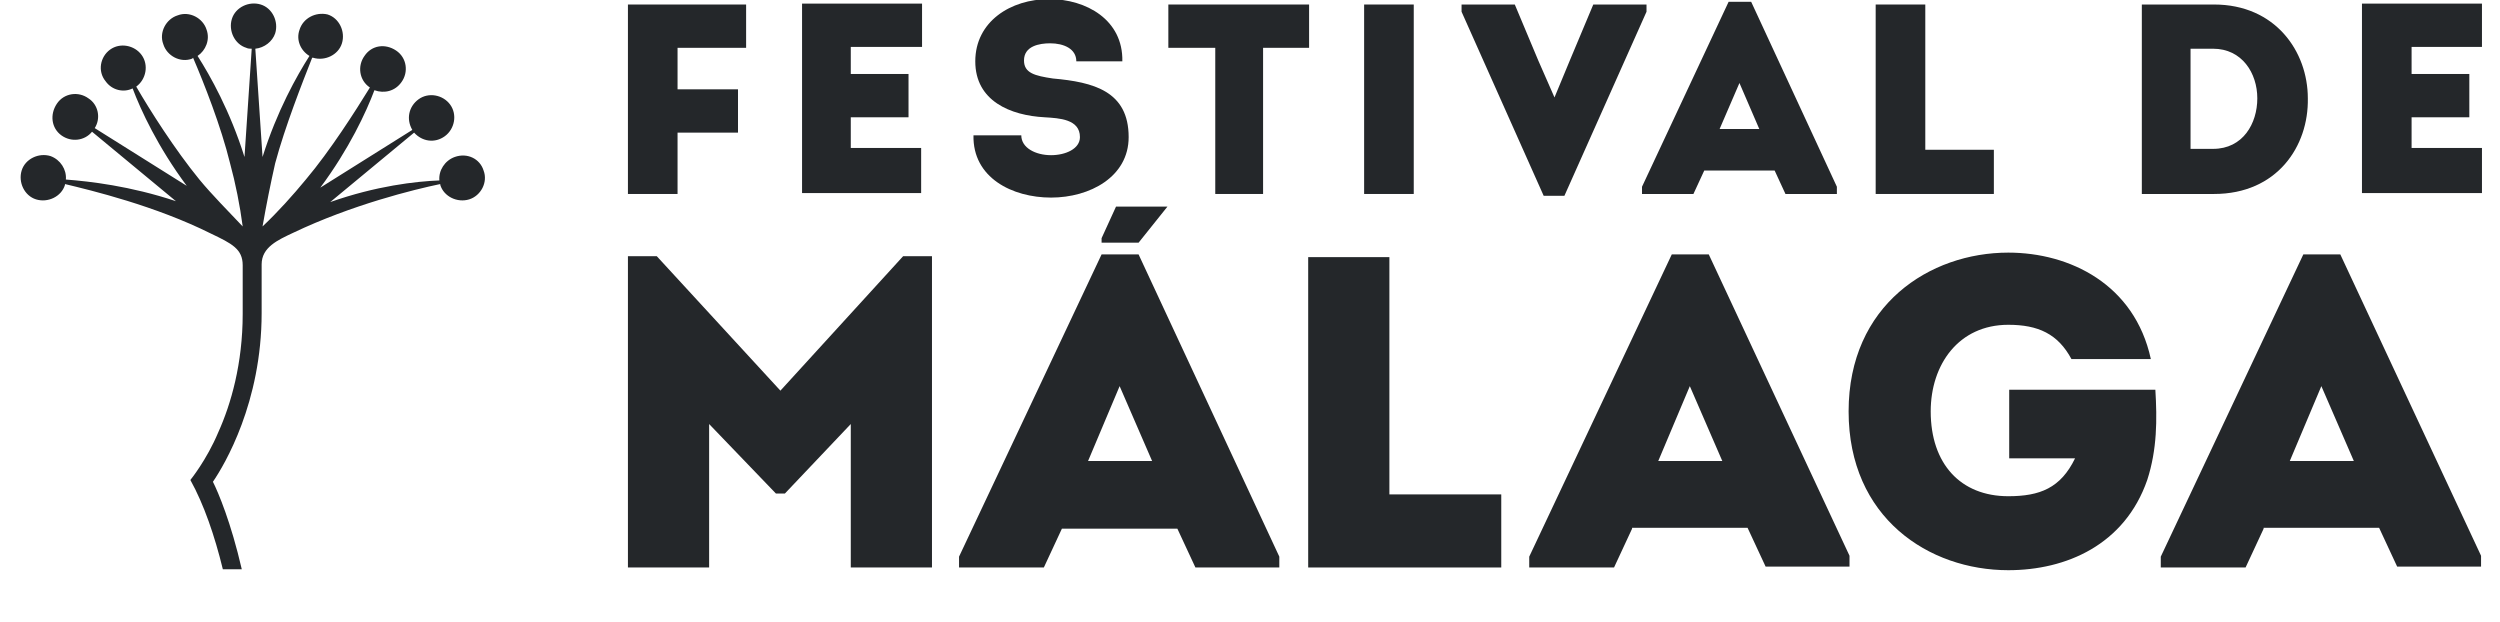
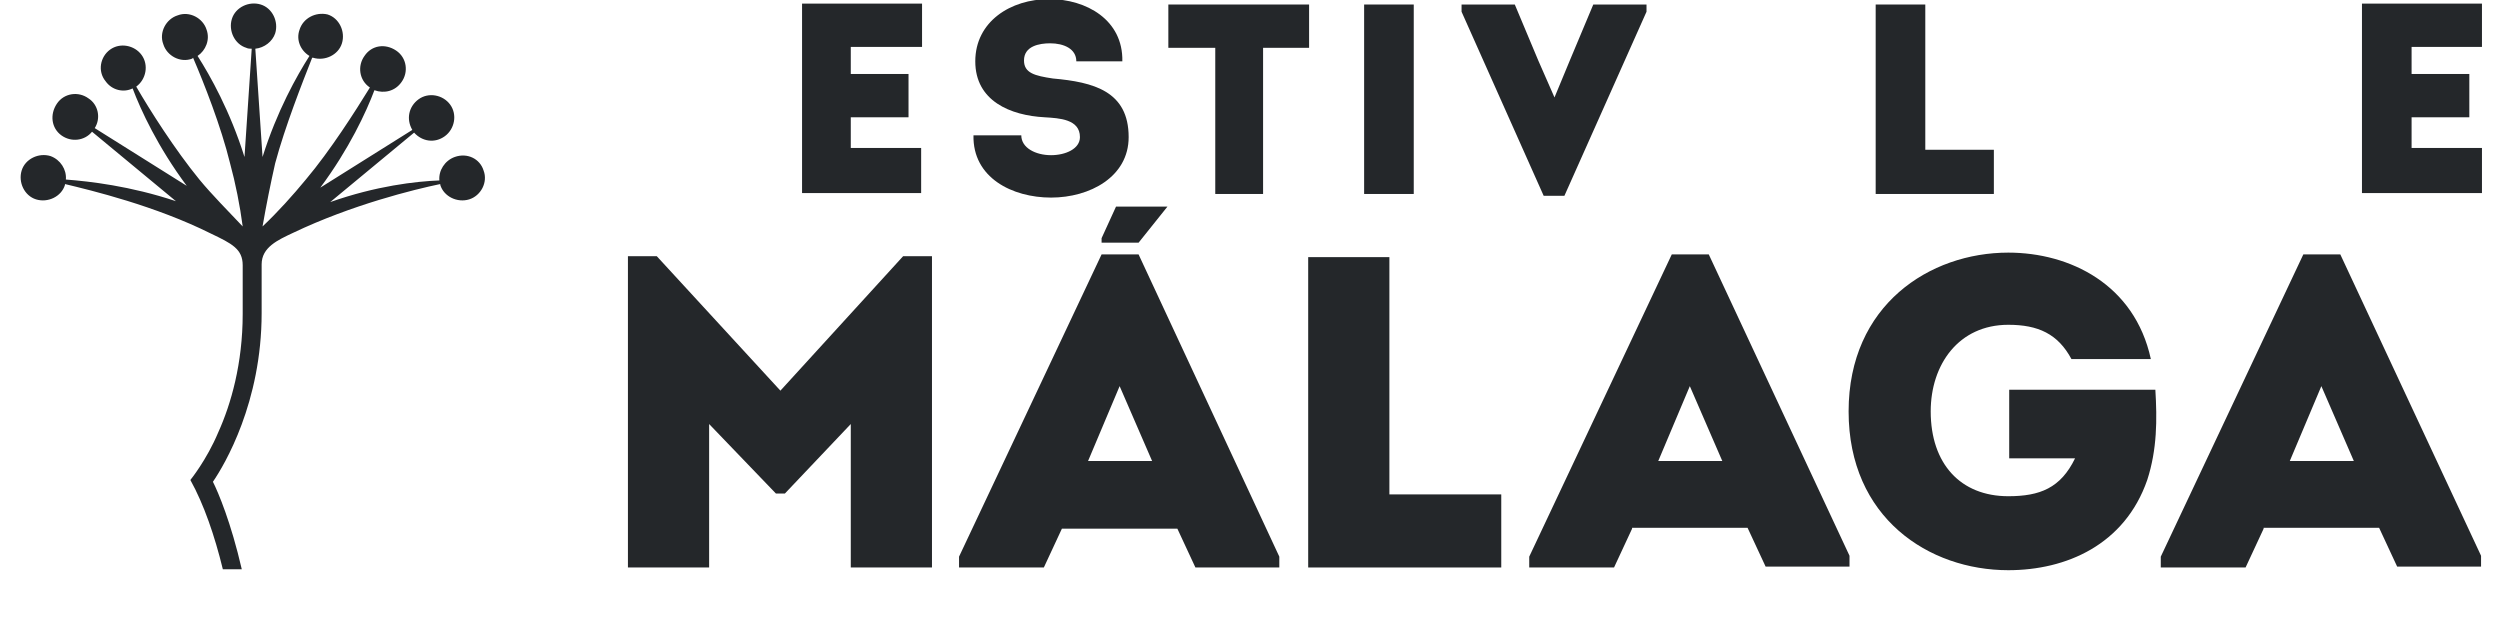
<svg xmlns="http://www.w3.org/2000/svg" version="1.1" id="Capa_1" x="0px" y="0px" viewBox="0 0 277.1 68.9" style="enable-background:new 0 0 277.1 68.9;" xml:space="preserve">
  <style type="text/css">
	.st0{fill-rule:evenodd;clip-rule:evenodd;fill:#24272A;}
	.st1{fill:#24272A;}
</style>
  <g>
    <path class="st0" d="M50.4,17.4c-1.1,0.4-1.8,1.5-1.7,2.6c-2.6,0.1-7,0.6-12.1,2.4l9.3-7.7c0.9,1,2.3,1.2,3.4,0.4   c1.1-0.8,1.4-2.4,0.6-3.5s-2.4-1.4-3.5-0.6c-1.1,0.8-1.4,2.2-0.7,3.4l-10.2,6.4c3.2-4.3,5.1-8.4,6-10.8c1.1,0.4,2.3,0.1,3-0.9   c0.8-1.1,0.6-2.7-0.6-3.5s-2.7-0.6-3.5,0.6c-0.8,1.1-0.6,2.7,0.6,3.5L41,9.7c-1.6,2.6-4.4,7-7.1,10.2c-1.4,1.7-3.1,3.6-4.8,5.2   c0.4-2.3,0.9-4.8,1.4-7c1.1-4.1,3-8.9,4.1-11.7l0.1,0c1.3,0.4,2.8-0.3,3.2-1.6c0.4-1.3-0.3-2.8-1.6-3.2C35,1.3,33.6,2,33.2,3.3   c-0.4,1.1,0.1,2.3,1.1,2.9c-1.4,2.2-3.6,6.1-5.2,11.2l-0.8-12c1-0.1,1.9-0.8,2.2-1.7c0.4-1.3-0.3-2.8-1.6-3.2   c-1.3-0.4-2.8,0.3-3.2,1.6c-0.4,1.3,0.3,2.8,1.6,3.2c0.2,0.1,0.4,0.1,0.6,0.1l-0.8,12c-1.6-5.1-3.8-9-5.2-11.2   c0.9-0.6,1.4-1.8,1-2.9C22.5,2,21,1.2,19.7,1.7c-1.3,0.4-2.1,1.9-1.6,3.2c0.4,1.3,1.9,2.1,3.2,1.6l0.1-0.1   c1.2,2.8,3.1,7.6,4.1,11.7c0.6,2.2,1.1,4.7,1.4,7c-1.6-1.7-3.4-3.5-4.8-5.2c-2.7-3.3-5.5-7.7-7-10.3c1.1-0.8,1.4-2.4,0.6-3.5   s-2.4-1.4-3.5-0.6S10.8,7.9,11.7,9c0.7,1,2,1.3,3,0.8c0.9,2.4,2.8,6.5,6,10.8l-10.2-6.4c0.7-1.1,0.4-2.6-0.7-3.3   c-1.1-0.8-2.7-0.6-3.5,0.6S5.7,14.2,6.8,15c1.1,0.8,2.6,0.6,3.4-0.4l9.3,7.7c-5.1-1.7-9.6-2.2-12.2-2.4c0.1-1.1-0.6-2.2-1.7-2.6   c-1.3-0.4-2.8,0.3-3.2,1.6c-0.4,1.3,0.3,2.8,1.6,3.2c1.3,0.4,2.8-0.3,3.2-1.6l0-0.1c2.9,0.7,10,2.4,16.2,5.5   c2.3,1.1,3.5,1.7,3.5,3.5v5.4c0,5.5-1.3,10-2.7,13.1c-1.3,3.1-3.1,5.3-3.1,5.3c1.5,2.7,2.7,6.2,3.6,9.9h2.1   c-1.2-5.2-2.6-8.5-3.2-9.7c1.3-1.9,5.4-8.8,5.4-18.7v-5.4c0-1.9,1.8-2.7,3.5-3.5c6.5-3.1,13.4-4.8,16.3-5.4l0,0.1   c0.4,1.3,1.9,2,3.2,1.6c1.3-0.4,2.1-1.9,1.6-3.2C53.2,17.6,51.8,16.9,50.4,17.4L50.4,17.4z" />
    <g>
      <g>
        <path class="st1" d="M129.4,22.9l-3.2,4h-4.1v-0.5l1.6-3.5" />
        <path class="st1" d="M100.1,28.4h3.2v34.5h-9V47l-7.3,7.7h-1L78.6,47v15.9h-9V28.4h3.2l13.7,14.9L100.1,28.4L100.1,28.4z" />
        <path class="st1" d="M117.7,58.6l-2,4.3h-9.4v-1.2l15.8-33.5h4.1l15.6,33.5v1.2h-9.3l-2-4.3H117.7L117.7,58.6z M120.6,51.1h7.1     l-3.6-8.3L120.6,51.1L120.6,51.1z" />
        <path class="st1" d="M154,54.8h12.4v8.1H145V28.5h9L154,54.8L154,54.8z" />
        <path class="st1" d="M180.9,58.6l-2,4.3h-9.4v-1.2l15.8-33.5h4.1L205,61.6v1.2h-9.3l-2-4.3H180.9L180.9,58.6z M183.8,51.1h7.1     l-3.6-8.3L183.8,51.1z" />
        <path class="st1" d="M222.6,28c6.8,0,14,3.5,15.8,11.8h-8.8c-1.5-2.8-3.7-3.8-7-3.8c-5.5,0-8.6,4.4-8.6,9.6     c0,5.8,3.3,9.4,8.6,9.4c3.5,0,5.8-0.9,7.4-4.2h-7.3v-7.6h16.2c0.2,3.3,0.2,6.6-0.9,10c-2.5,7.2-9,10-15.4,10     c-8.8,0-17.7-5.8-17.7-17.6S213.9,28,222.6,28z" />
        <path class="st1" d="M250.9,58.6l-2,4.3h-9.4v-1.2l15.8-33.5h4.1L275,61.6v1.2h-9.3l-2-4.3H250.9L250.9,58.6z M253.8,51.1h7.1     l-3.6-8.3L253.8,51.1z" />
      </g>
      <g>
-         <path class="st1" d="M81.8,14.7h-6.7v6.8h-5.5v-21h13.1v4.8h-7.6v4.6h6.7V14.7z" />
        <path class="st1" d="M113.2,15c0,1.4,1.6,2.2,3.3,2.2c1.6,0,3.2-0.7,3.2-2c0-2-2.3-2.1-3.9-2.2c-3.8-0.2-7.7-1.8-7.7-6.2     s3.9-6.9,8.2-6.9c4.1,0,8.2,2.3,8.1,6.9h-5.1c0-1.4-1.4-2-2.9-2c-1.2,0-2.9,0.3-2.9,1.9c0,1.4,1.2,1.7,3.2,2     c4.5,0.4,8.4,1.4,8.4,6.5c0,4.4-4.3,6.7-8.6,6.7s-8.7-2.2-8.6-6.9C108,15,113.2,15,113.2,15z" />
        <path class="st1" d="M129.5,5.3V0.5h15.6v4.8H140v16.2h-5.3V5.3H129.5z" />
        <path class="st1" d="M172.3,10.8l1.7-4.1l2.6-6.2h5.9v0.8l-9.1,20.4h-2.3l-9.1-20.4V0.5h5.9l2.6,6.2L172.3,10.8     C172.2,10.8,172.3,10.8,172.3,10.8z" />
-         <path class="st1" d="M188.9,18.9l-1.2,2.6h-5.7v-0.8l9.6-20.5h2.5l9.5,20.5v0.8h-5.7l-1.2-2.6L188.9,18.9L188.9,18.9z      M190.6,14.3h4.4l-2.2-5.1L190.6,14.3z" />
        <path class="st1" d="M213.4,16.6h7.6v4.9h-13.1v-21h5.5V16.6z" />
-         <path class="st1" d="M245.4,0.5c6.8,0,10.4,5.2,10.4,10.4c0.1,5.3-3.4,10.6-10.4,10.6h-8v-21H245.4z M245.3,16.5     c3.3,0,4.9-2.8,4.9-5.6s-1.7-5.5-4.9-5.5h-2.5v11.1H245.3z" />
        <path class="st1" d="M102.1,5.2h-7.8v3h6.4v4.8h-6.4v3.4h7.8v5H88.9v-21h13.3V5.2z" />
        <path class="st1" d="M275.1,5.2h-7.8v3h6.4v4.8h-6.4v3.4h7.8v5h-13.3v-21h13.3V5.2z" />
        <rect x="151.2" y="0.5" class="st1" width="5.5" height="21" />
      </g>
    </g>
  </g>
</svg>